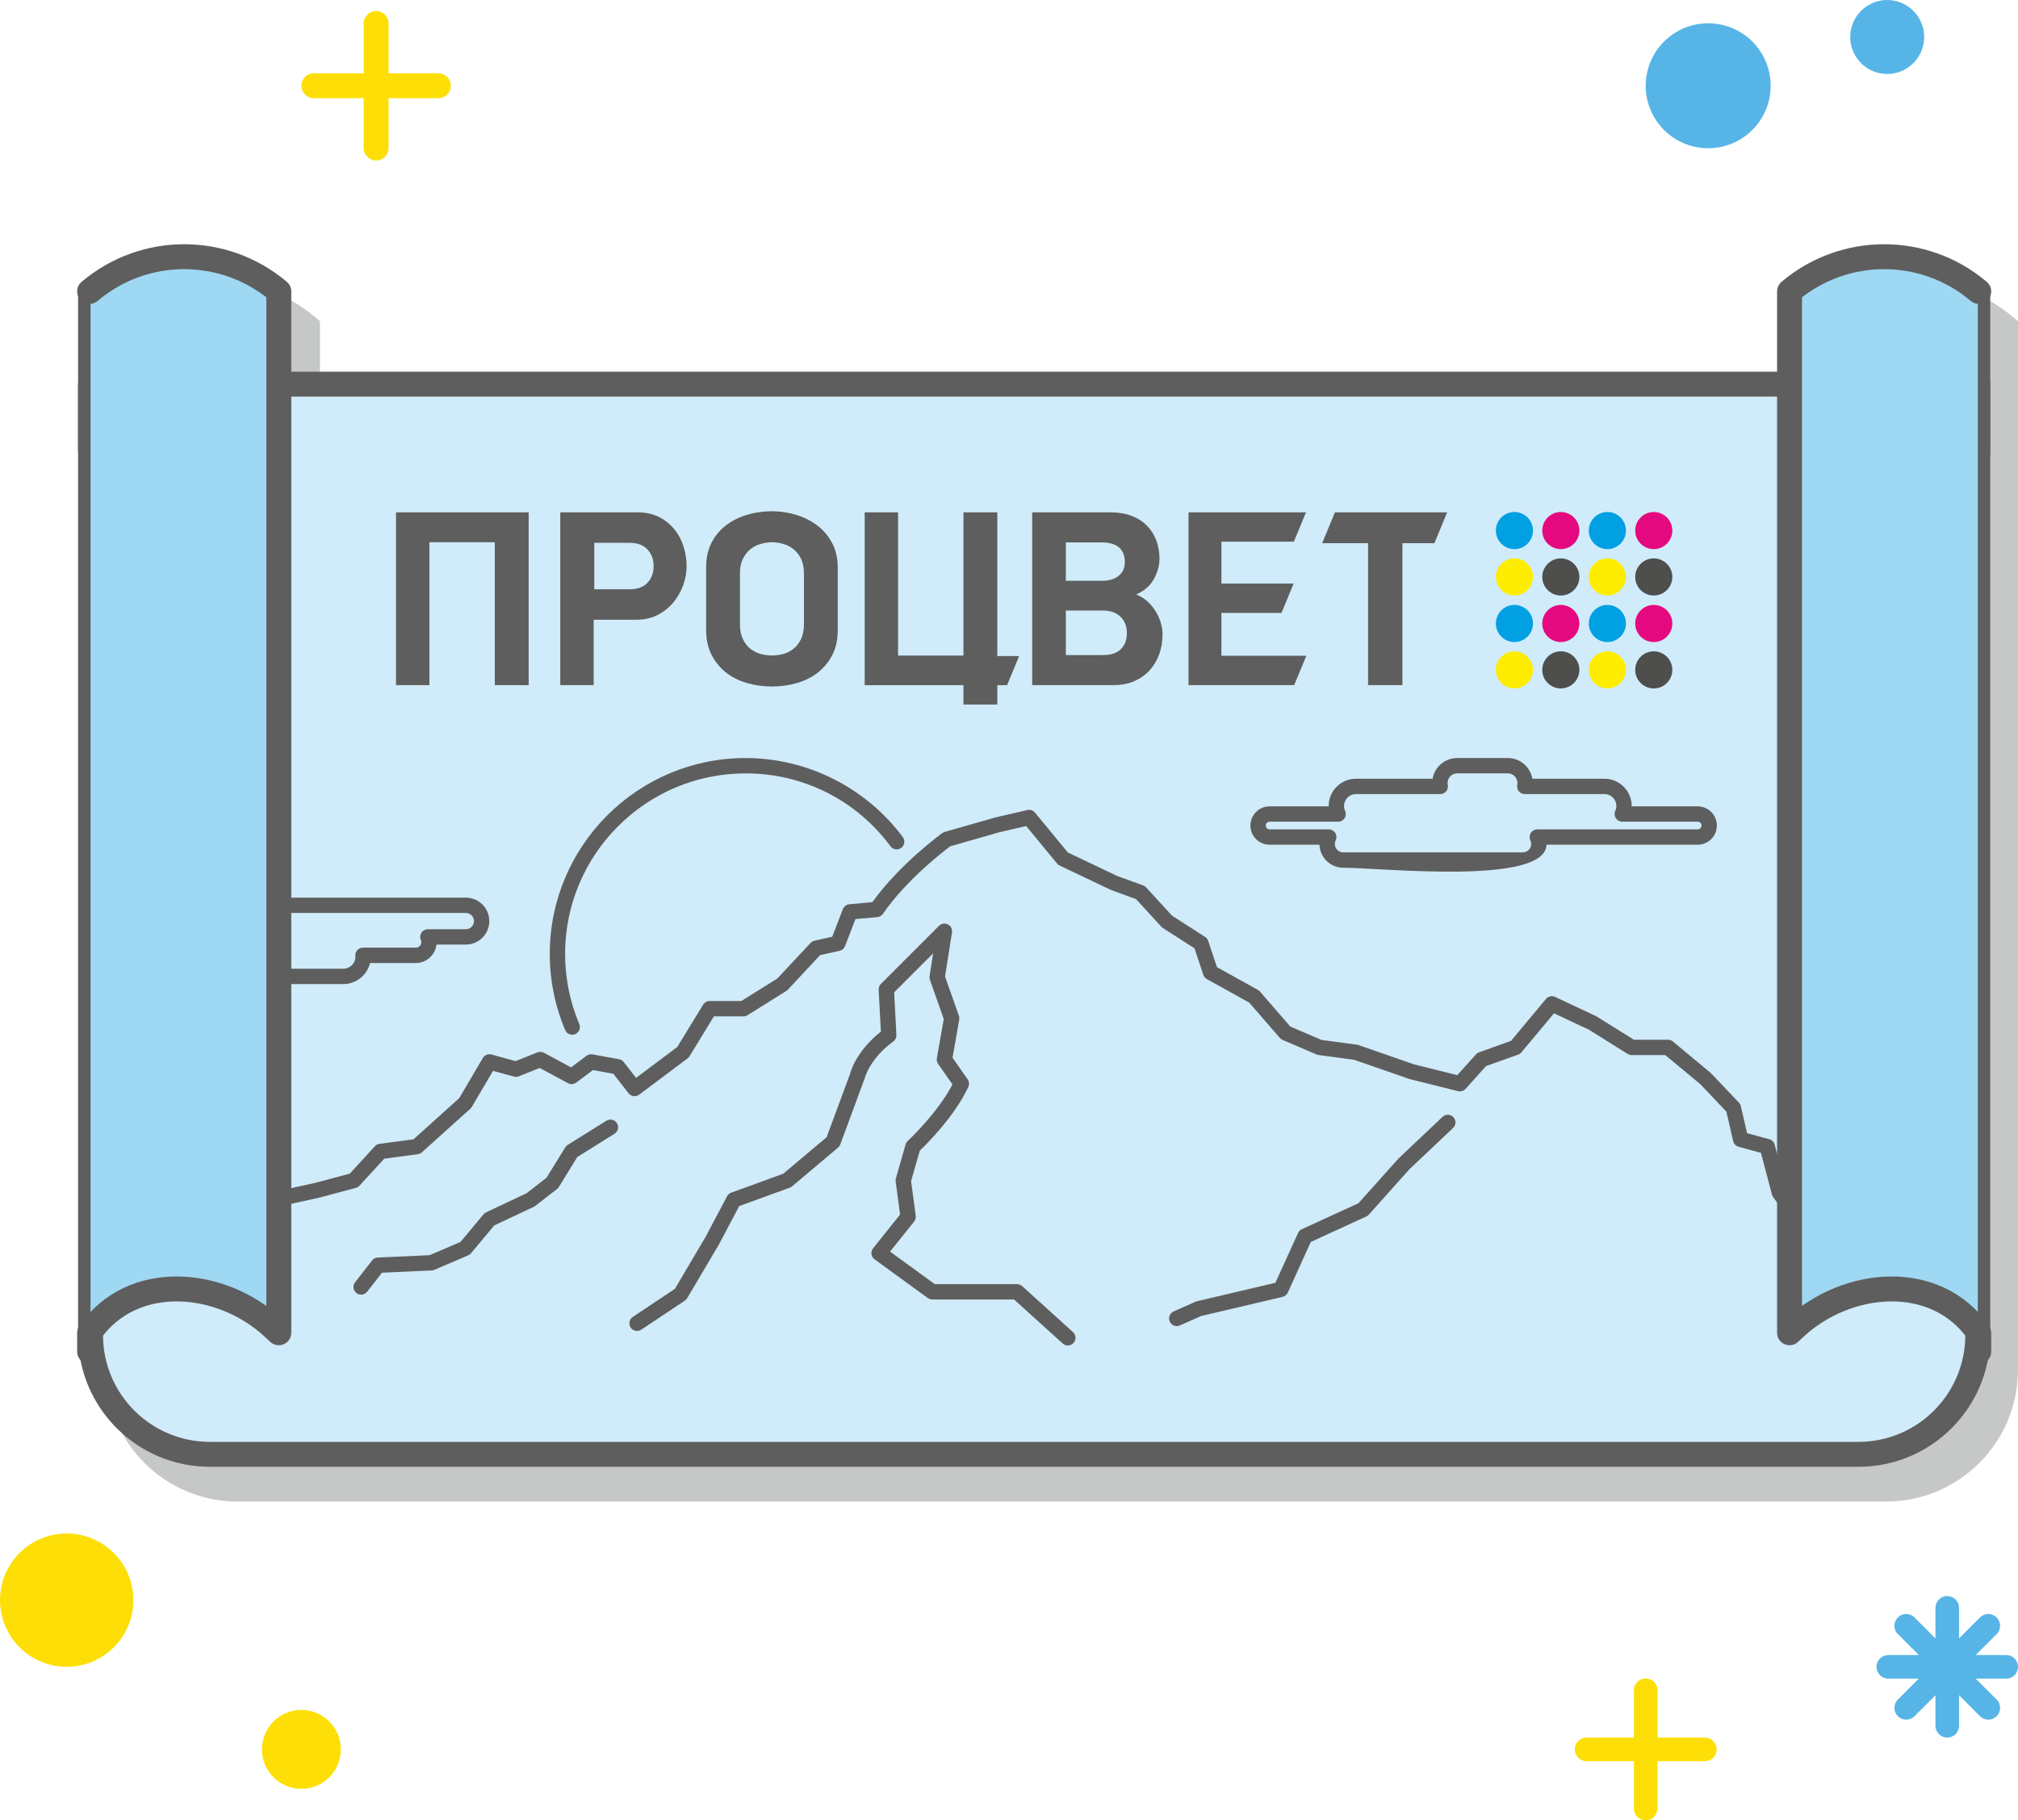
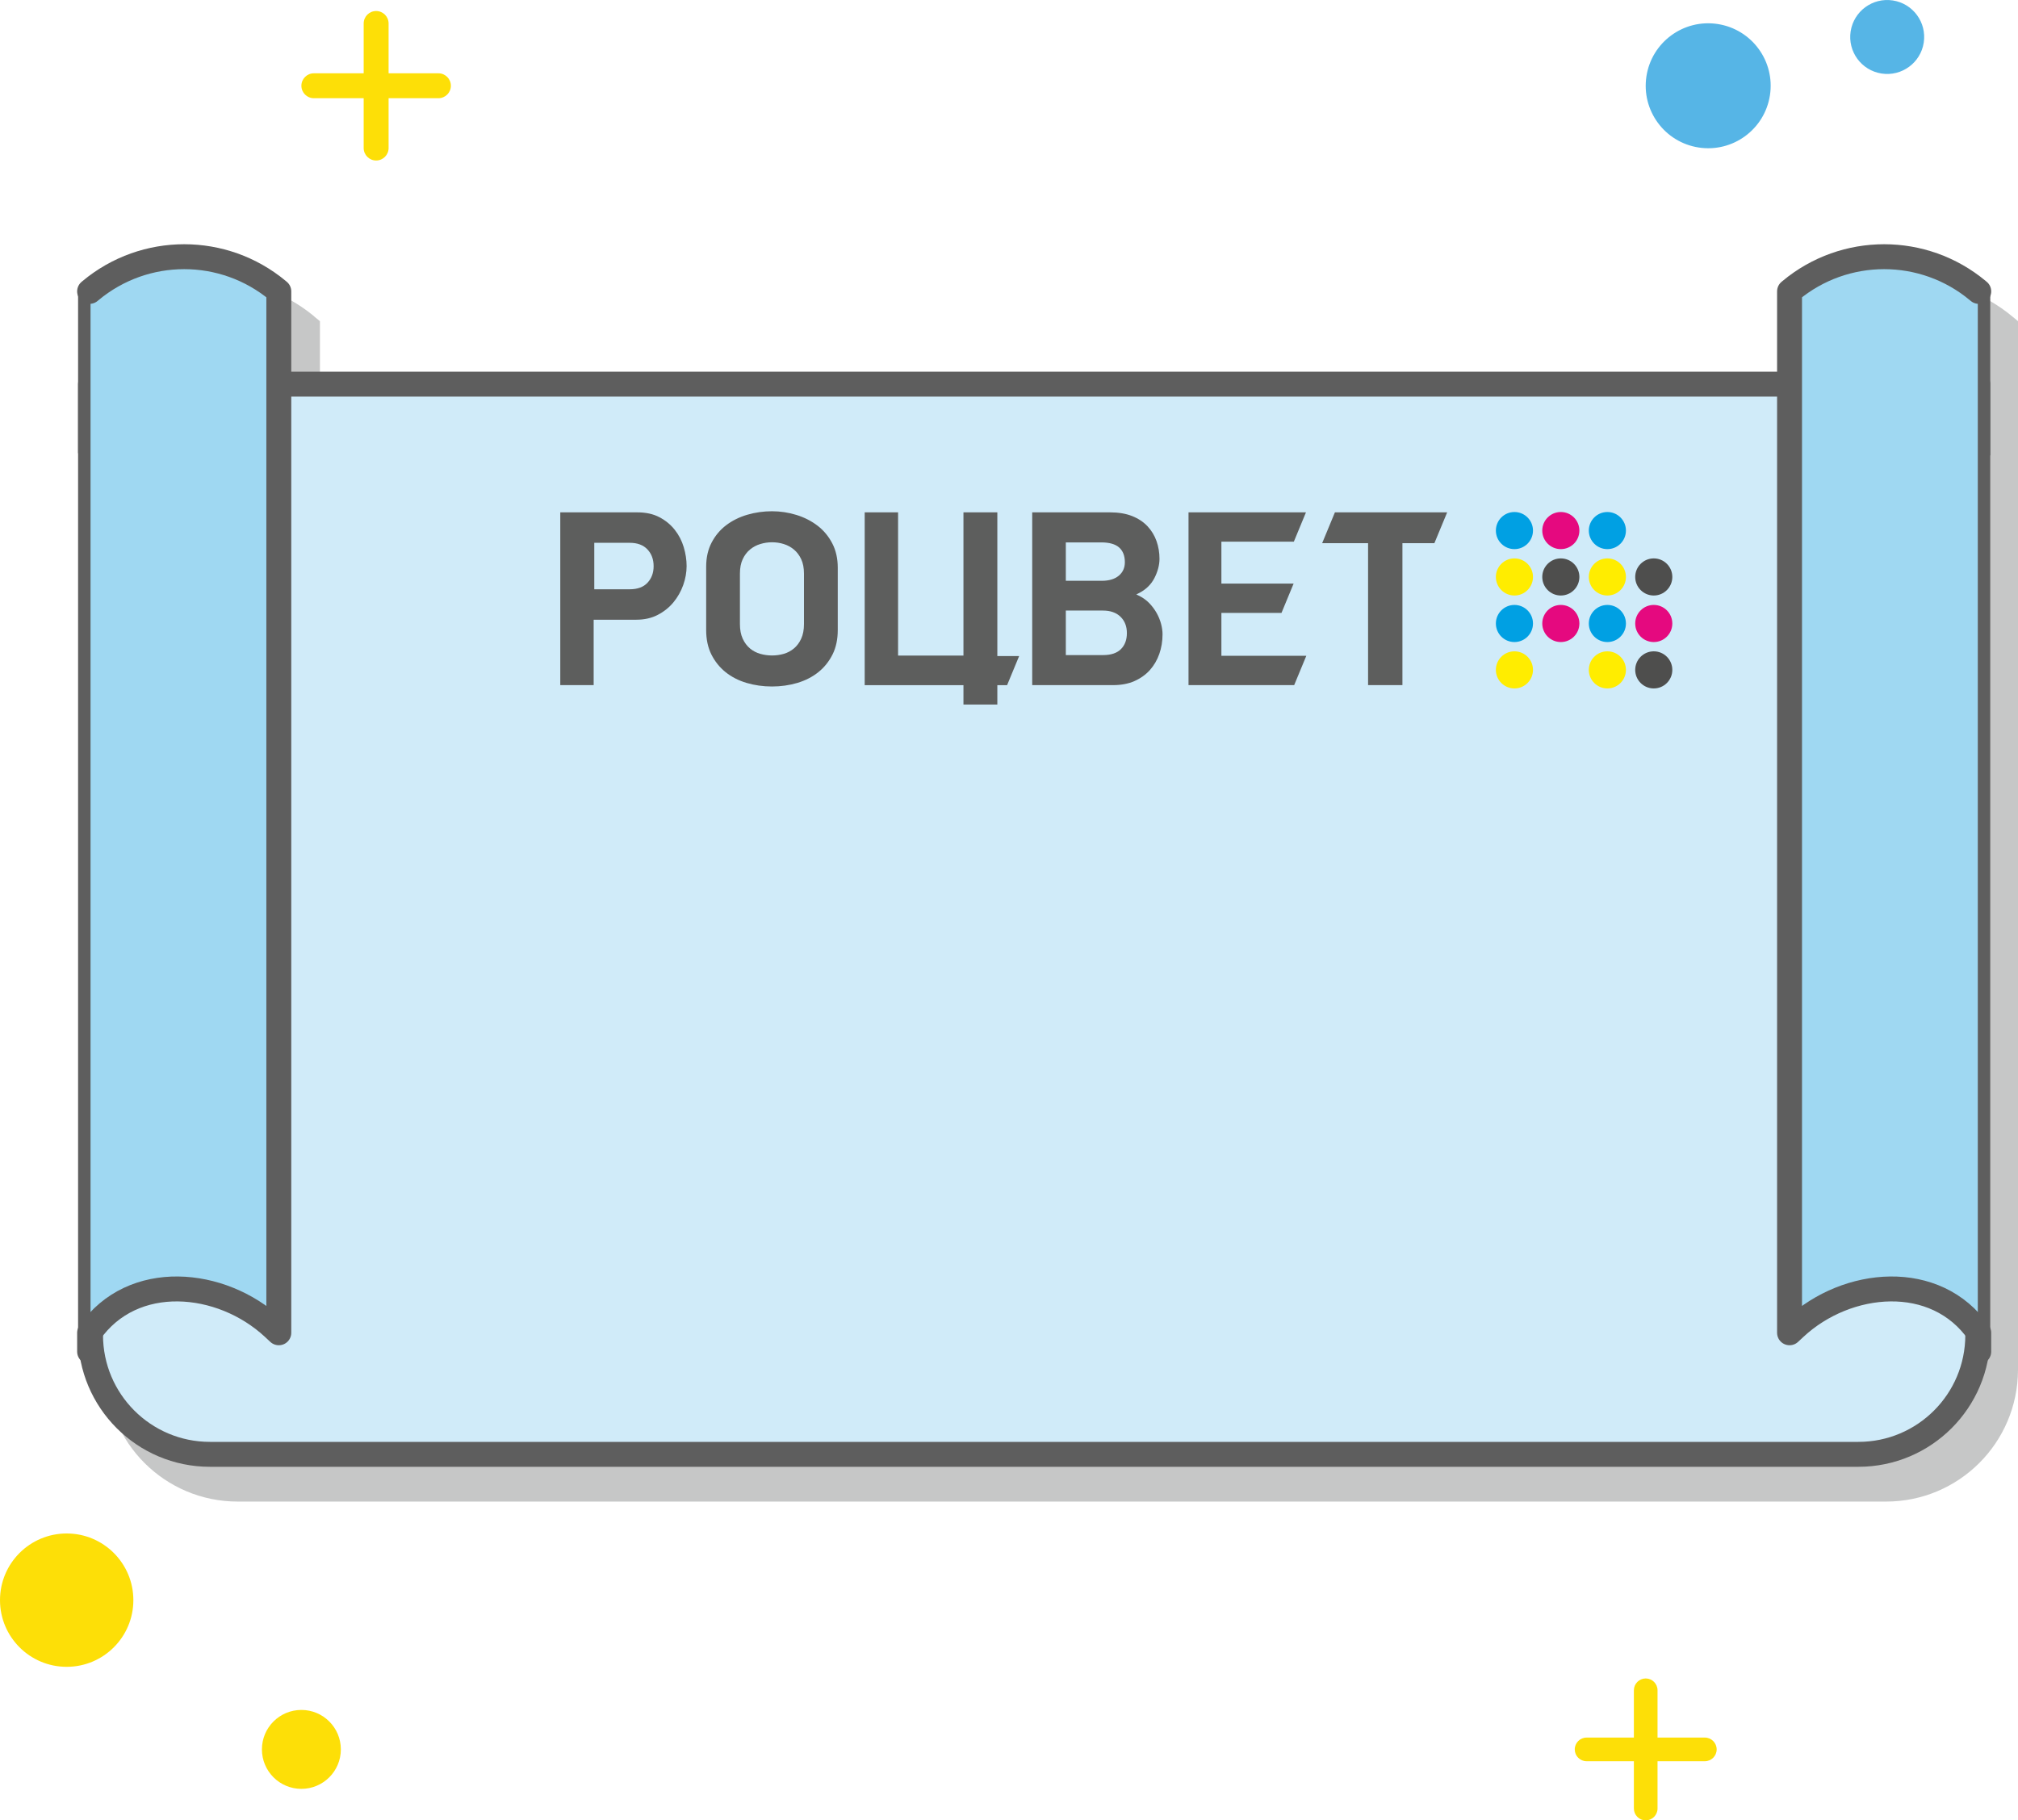
<svg xmlns="http://www.w3.org/2000/svg" xml:space="preserve" width="40.479mm" height="36.519mm" version="1.0" style="shape-rendering:geometricPrecision; text-rendering:geometricPrecision; image-rendering:optimizeQuality; fill-rule:evenodd; clip-rule:evenodd" viewBox="0 0 3960.74 3573.24">
  <defs>
    <style type="text/css">
   
    .str0 {stroke:#5E5E5E;stroke-width:48.92;stroke-miterlimit:22.926}
    .str1 {stroke:#5E5E5E;stroke-width:48.92;stroke-linecap:round;stroke-linejoin:round;stroke-miterlimit:10}
    .str2 {stroke:#5E5E5E;stroke-width:48.92;stroke-linecap:round;stroke-linejoin:round;stroke-miterlimit:10}
    .fil1 {fill:none;fill-rule:nonzero}
    .fil7 {fill:#FFED00}
    .fil12 {fill:#FDDF07}
    .fil8 {fill:#E5097F}
    .fil9 {fill:#4E4E4D}
    .fil13 {fill:#56B5E6}
    .fil6 {fill:#00A0E3}
    .fil10 {fill:#FDDF07;fill-rule:nonzero}
    .fil2 {fill:#D0EBF9;fill-rule:nonzero}
    .fil0 {fill:#C6C7C7;fill-rule:nonzero}
    .fil4 {fill:#9FD8F2;fill-rule:nonzero}
    .fil3 {fill:#5E5E5E;fill-rule:nonzero}
    .fil5 {fill:#5D5E5D;fill-rule:nonzero}
    .fil11 {fill:#56B5E6;fill-rule:nonzero}
   
  </style>
  </defs>
  <g id="Слой_x0020_1">
    <path class="fil0" d="M3551.12 621.53c0.26,-0.38 1.58,-1.28 2.03,-1.73 57.68,-47.27 128.25,-70.74 198.75,-70.45 70.38,0.28 140.71,24.36 198.1,72.18l10.74 8.93 0 2058.92c-0.29,71.34 -29.32,135.9 -76.13,182.57 -46.8,46.67 -111.39,75.56 -182.65,75.56l-3235.49 0c-71.26,0 -135.85,-28.88 -182.65,-75.56 -46.81,-46.67 -75.84,-111.23 -76.04,-182.57 -71.75,-487.9 -0.1,-1459.94 -0.1,-2058.92l10.74 -8.93c57.39,-47.82 127.72,-71.9 198.1,-72.18 70.5,-0.29 141.07,23.18 198.75,70.45 0.37,0.74 10.6,8.86 12.69,10.62l0 167.39 2912.49 0 0 -167.39 10.67 -8.88z" />
    <line class="fil1 str0" x1="3881.84" y1="893.86" x2="3881.84" y2="577.82" />
    <line class="fil1 str0" x1="177.71" y1="889.59" x2="177.71" y2="573.54" />
    <path class="fil2 str1" d="M177.7 2620.46l0 -1866.44c1234.71,0 2469.41,0 3704.11,0l0 1866.44c0,129.41 -104.89,234.33 -234.31,234.33 -981.27,0 -1962.52,0 -2943.78,0l-291.69 0c-129.42,0 -234.33,-104.92 -234.33,-234.33z" />
-     <path class="fil3" d="M361.54 2504.93l56.04 -27.05 83.76 -125.77c2.13,-3.23 5.48,-5.49 9.29,-6.34l109.47 -24.22 66.39 -17.71 49.27 -53.75c2.39,-2.58 5.62,-4.27 9.1,-4.75l66.64 -8.86 89.82 -80.85 46.3 -78.74c3.45,-5.86 10.38,-8.71 16.96,-6.92l47.38 12.96 42.8 -17.14c4.17,-1.65 8.82,-1.42 12.74,0.7l53.29 28.71 30.28 -22.73c3.37,-2.51 7.64,-3.54 11.74,-2.79l52.24 9.51c3.65,0.67 6.92,2.66 9.18,5.57l24.2 31.08 80.87 -60.65 50.71 -83.03c2.77,-4.48 7.63,-7.22 12.85,-7.22l62.18 0 70.67 -44.16 65.15 -69.79c2.07,-2.19 4.77,-3.76 7.73,-4.4l34.88 -7.76 20.85 -54.21c2.06,-5.36 6.97,-9.08 12.68,-9.6l45.31 -4.13c53.23,-74.51 133.78,-133.09 137.23,-135.61 1.43,-1.02 3.01,-1.77 4.68,-2.25l99.75 -28.49 62.52 -14.47c5.59,-1.25 11.34,0.71 15.01,5.1l64.34 78.18 96.74 46.08 50.92 18.42c2.3,0.83 4.32,2.21 5.97,3.99l50.94 55.57 64.83 41.68c2.88,1.88 5.08,4.66 6.14,7.89l17.18 51.45 80.37 44.68c1.54,0.85 2.89,1.98 4.04,3.29l59.51 68.65 61.42 26.32 69.2 9.24c1,0.14 2,0.34 2.95,0.68l109.26 38 84.93 21.18 36.7 -40.78c1.65,-1.86 3.76,-3.31 6.12,-4.11l62.63 -22.36 68.62 -82.36c4.38,-5.23 11.77,-6.9 17.96,-3.97l80.77 37.97 73.87 46.11 66.96 0c3.51,0 6.91,1.23 9.62,3.46l74.25 61.75 55.3 58.21c1.86,1.95 3.15,4.37 3.76,6.97l12.23 53.01 43.56 11.85c5.18,1.42 9.22,5.5 10.6,10.71l23 87.48 62.92 85.38 11.54 6.56 0 34.59 -29.2 -16.59c-1.83,-1.04 -3.41,-2.48 -4.68,-4.16l-66.54 -90.23c-1.09,-1.52 -1.91,-3.25 -2.4,-5.11l-21.56 -81.86 -43.87 -11.98c-5.34,-1.45 -9.44,-5.71 -10.69,-11.12l-13.33 -57.75 -51.17 -54.03 -68.76 -57.03 -65.84 0c-2.81,0 -5.58,-0.83 -7.96,-2.3l-76.02 -47.52 -68.61 -32.18 -63.83 76.57c-1.74,2.07 -4,3.61 -6.53,4.53l-62.91 22.47 -40.2 44.69c-3.75,4.13 -9.42,5.89 -14.83,4.52l-95.01 -23.74 -109.11 -37.88 -69.76 -9.3c-1.35,-0.17 -2.67,-0.56 -3.93,-1.1l-66.45 -28.5c-2.13,-0.9 -3.98,-2.26 -5.5,-3.97l-60 -69.26 -83.17 -46.21c-3.3,-1.82 -5.79,-4.8 -6.97,-8.39l-17.35 -51.98 -62 -39.89c-1.11,-0.68 -2.11,-1.51 -2.95,-2.49l-49.78 -54.26 -48.78 -17.78 -101.11 -48.04c-1.99,-0.93 -3.75,-2.31 -5.12,-4.03l-60.59 -73.53 -52.69 12.15 -96.38 27.55c-13.18,9.83 -86.42,66.09 -132.1,132.56 -2.52,3.68 -6.57,6.08 -11.05,6.47l-42.91 3.88 -20.39 52.99c-1.82,4.72 -5.87,8.19 -10.79,9.32l-38.19 8.46 -63.29 67.85c-0.94,0.95 -1.96,1.81 -3.07,2.5l-75.99 47.51c-2.4,1.51 -5.16,2.28 -7.97,2.28l-58.07 0 -47.85 78.31c-0.98,1.61 -2.28,3.03 -3.8,4.2l-95.02 71.22c-6.56,4.96 -15.86,3.74 -20.91,-2.78l-29.73 -38.21 -40.11 -7.3 -32.75 24.54c-4.71,3.53 -11,3.98 -16.15,1.23l-55.57 -29.91 -40.97 16.4c-3.04,1.18 -6.42,1.39 -9.56,0.52l-41.14 -11.21 -41.65 70.83c-0.79,1.34 -1.77,2.55 -2.93,3.56l-95.01 85.5c-2.25,2.03 -5.07,3.34 -8.05,3.73l-65.86 8.76 -48.56 52.99c-1.94,2.13 -4.44,3.64 -7.2,4.37l-71.25 19.01 -104.2 23.02 -82.67 124.14c-1.48,2.26 -3.56,4.04 -5.97,5.21l-72.85 35.18 0 -33.43zm1948.09 98.16c-5.76,0 -11.27,-3.33 -13.76,-8.94 -3.37,-7.6 0.04,-16.48 7.64,-19.89l42.75 -18.98c0.85,-0.39 1.73,-0.68 2.66,-0.9l154.29 -36.3 44.46 -97.78c1.51,-3.32 4.14,-5.97 7.42,-7.44l111.15 -50.95 78.67 -87.93 86.41 -81.67c6.04,-5.7 15.52,-5.4 21.24,0.63 5.7,6.04 5.44,15.58 -0.62,21.27l-85.5 80.76 -79.85 89.33c-1.37,1.55 -3.06,2.8 -4.95,3.63l-108.9 49.94 -45.16 99.38c-1.96,4.24 -5.75,7.35 -10.28,8.42l-160.13 37.66 -41.48 18.45c-1.98,0.86 -4.04,1.29 -6.08,1.29zm-213.77 37.99c-3.62,0 -7.22,-1.29 -10.1,-3.89l-95.45 -86.35 -160.46 0c-3.16,0 -6.29,-1.04 -8.86,-2.9l-104.49 -76.01c-3.34,-2.41 -5.54,-6.11 -6.07,-10.14 -0.56,-4.1 0.6,-8.22 3.15,-11.43l53.01 -66.24 -8.68 -64.88c-0.26,-2.05 -0.1,-4.11 0.45,-6.11l19 -66.5c0.75,-2.66 2.22,-5.02 4.24,-6.9 0.61,-0.57 59.19,-55.37 87.82,-111.11l-28.15 -40.24c-2.29,-3.27 -3.18,-7.31 -2.5,-11.26l13.58 -76.84 -27.2 -77.03c-0.81,-2.37 -1.04,-4.88 -0.67,-7.36l7.02 -44.52 -76.53 76.54 4.39 83.53c0.26,5.11 -2.03,9.99 -6.17,12.98 -46.42,33.77 -55.82,71.58 -55.92,71.95l-48.06 130.09c-0.91,2.45 -2.44,4.61 -4.41,6.32l-90.24 76c-1.37,1.12 -2.92,2.05 -4.59,2.62l-99.04 36.04 -40.03 75.62 -62.1 105.13c-1.14,1.92 -2.72,3.57 -4.59,4.85l-85.52 57.01c-6.97,4.6 -16.28,2.71 -20.87,-4.18 -4.63,-6.93 -2.76,-16.25 4.16,-20.86l82.67 -55.11 59.97 -101.54 42.43 -80.15c1.74,-3.29 4.65,-5.84 8.15,-7.1l101.99 -37.1 85.19 -71.7 46.13 -124.52c-0.13,-0.01 9.93,-43.12 60.41,-82.71l-4.33 -82.29c-0.22,-4.26 1.37,-8.41 4.37,-11.43l114.01 -114c4.62,-4.58 11.67,-5.73 17.49,-2.78 5.81,2.95 9.04,9.32 8.03,15.77l-13.66 86.48 27.24 77.16c0.86,2.47 1.07,5.09 0.62,7.62l-13.16 74.63 29.69 42.4c3.04,4.35 3.57,10.05 1.33,14.92 -26.18,56.69 -81.49,111.97 -95.32,125.26l-17.02 59.55 9.07 68.14c0.56,4.08 -0.59,8.19 -3.15,11.42l-47.17 58.93 87.8 63.83 161.39 0c3.69,0 7.32,1.39 10.07,3.9l99.75 90.27c6.17,5.56 6.64,15.12 1.09,21.22 -2.99,3.29 -7.07,4.98 -11.16,4.98zm-1387.03 -99.75c-3.24,0 -6.5,-1.03 -9.23,-3.18 -6.58,-5.1 -7.75,-14.58 -2.65,-21.12l33.27 -42.75c2.67,-3.48 6.78,-5.6 11.17,-5.79l101.78 -4.61 60.67 -26.01 45.17 -54.24c1.42,-1.68 3.18,-3.04 5.18,-3.98l79.24 -37.29 39.27 -30.55 36.58 -59.42c1.21,-1.98 2.88,-3.65 4.83,-4.89l76 -47.49c7.1,-4.38 16.35,-2.26 20.73,4.77 4.43,7.05 2.27,16.36 -4.76,20.74l-73.03 45.64 -36.13 58.75c-0.96,1.53 -2.16,2.89 -3.6,4l-42.73 33.22c-0.9,0.69 -1.85,1.27 -2.84,1.77l-77.74 36.57 -45.36 54.44c-1.51,1.83 -3.43,3.25 -5.63,4.2l-66.53 28.49c-1.65,0.73 -3.41,1.13 -5.23,1.2l-97.56 4.46 -29 37.22c-2.98,3.84 -7.4,5.84 -11.88,5.84zm414.3 -510.25c-5.86,0 -11.44,-3.45 -13.87,-9.2 -20.03,-47.39 -30.21,-97.71 -30.21,-149.59 0,-211.91 172.41,-384.31 384.29,-384.31 121,0 236.4,58.06 308.66,155.3 4.96,6.67 3.56,16.1 -3.1,21.08 -6.68,4.93 -16.1,3.56 -21.08,-3.12 -67.61,-90.98 -171.29,-143.14 -284.48,-143.14 -195.3,0 -354.2,158.91 -354.2,354.2 0,47.81 9.35,94.23 27.84,137.87 3.23,7.65 -0.34,16.48 -8,19.75 -1.92,0.79 -3.87,1.17 -5.85,1.17zm-942.97 -192.46c-0.85,0 -1.67,0.1 -2.47,0.28l0 -30.28 2.47 -0.07 202.08 0c0,-0.21 0,-0.34 0,-0.47 0,-25.42 20.68,-46.09 46.09,-46.09l486 0c25.39,0 46.08,20.67 46.08,46.09 0,25.38 -20.68,46.05 -46.08,46.05l-57.59 0c-2.36,20.34 -19.67,36.19 -40.63,36.19l-89.82 0c-5.66,23.68 -26.96,41.34 -52.37,41.34l-206.8 0c-25.4,0 -46.73,-17.66 -52.39,-41.34l-234.57 0 -2.47 -0.07 0 -30.33c0.79,0.19 1.61,0.28 2.47,0.28l248.44 0c4.17,0 8.15,1.73 11,4.82 2.86,3.04 4.31,7.15 3.99,11.32 -0.01,0.23 -0.23,2.05 -0.25,2.29 0.04,12.31 10.69,22.94 23.78,22.94l206.8 0c13.08,0 23.72,-10.63 23.72,-23.74l-0.23 -1.49c-0.31,-4.17 1.14,-8.28 4.01,-11.32 2.85,-3.09 6.82,-4.82 11.01,-4.82l103.68 0c5.94,0 10.8,-4.84 10.8,-10.77 0,-1.47 -0.33,-2.92 -0.94,-4.33 -2.04,-4.66 -1.6,-10.02 1.2,-14.25 2.79,-4.27 7.51,-6.83 12.58,-6.83l74.57 0c8.81,0 15.96,-7.16 15.96,-15.94 0,-8.84 -7.15,-15.99 -15.96,-15.99l-486 0c-8.82,0 -15.96,7.15 -15.96,15.99 0,2.66 0.74,5.34 2.26,7.95 2.71,4.64 2.72,10.38 0.04,15.05 -2.7,4.68 -7.67,7.54 -13.05,7.54l-221.46 0zm2311.69 -225.68c-4.17,0 -7.53,3.35 -7.53,7.53 0,4.16 3.37,7.53 7.53,7.53l116.09 0c5.18,0 9.95,2.66 12.74,7.02 2.74,4.37 3.07,9.86 0.83,14.53 -1.13,2.34 -1.68,4.7 -1.68,7.05 0,9.13 7.47,16.57 16.58,16.57l352.35 0c9.13,0 16.56,-7.44 16.56,-16.57 0,-2.36 -0.55,-4.72 -1.68,-7.04 -2.22,-4.66 -1.91,-10.15 0.87,-14.52 2.74,-4.37 7.52,-7.04 12.71,-7.04l314.83 0c4.18,0 7.56,-3.38 7.56,-7.53 0,-4.19 -3.39,-7.53 -7.56,-7.53l-148.02 0c-5.14,0 -9.89,-2.61 -12.66,-6.91 -2.78,-4.32 -3.15,-9.73 -1.03,-14.41 1.41,-3.08 2.12,-6.31 2.12,-9.55 0,-12.86 -10.46,-23.33 -23.34,-23.33l-156.53 0c-4.53,0 -8.79,-2.05 -11.66,-5.56 -2.83,-3.48 -3.99,-8.07 -3.07,-12.5 0.24,-1.23 0.37,-2.49 0.37,-3.77 0,-10.39 -8.46,-18.86 -18.84,-18.86l-99.39 0c-10.36,0 -18.81,8.47 -18.81,18.86 0,1.28 0.13,2.53 0.36,3.77 0.91,4.42 -0.22,9.01 -3.07,12.5 -2.88,3.51 -7.14,5.56 -11.68,5.56l-165.57 0c-12.84,0 -23.32,10.47 -23.32,23.33 0,3.22 0.71,6.47 2.13,9.58 2.11,4.71 1.71,10.09 -1.08,14.4 -2.75,4.28 -7.51,6.89 -12.61,6.89l-134.5 0zm144.55 90.34c-25.23,0 -45.85,-20.12 -46.66,-45.18l-97.89 0c-20.76,0 -37.63,-16.88 -37.63,-37.63 0,-20.75 16.87,-37.64 37.63,-37.64l115.97 0c0,-0.24 0,-0.5 0,-0.76 0,-29.44 23.95,-53.43 53.4,-53.43l150.55 0c3.95,-23.07 24.07,-40.67 48.22,-40.67l99.39 0c24.15,0 44.29,17.6 48.23,40.67l141.5 0c29.47,0 53.44,23.99 53.44,53.43 0,0.26 0,0.52 0,0.76l129.48 0c20.75,0 37.66,16.89 37.66,37.64 0,20.75 -16.91,37.63 -37.66,37.63l-296.64 0c-2.6,80.53 -325.61,45.18 -398.99,45.18z" />
    <path class="fil4" d="M177.71 2617.74c0,-83.25 0,-2044.2 0,-2044.2l1.86 -1.55c106.49,-88.74 261.16,-88.74 367.65,0l1.85 1.55 0 2044.2 -10.88 -10.11c-102.07,-94.85 -276.23,-110.97 -360.48,10.11 0,0 0,83.25 0,0z" />
    <path class="fil4" d="M3881.84 2617.74c0,-83.25 0,-2044.2 0,-2044.2l-1.86 -1.55c-106.49,-88.74 -261.16,-88.74 -367.65,0l-1.85 1.55 0 2044.2 10.88 -10.11c102.07,-94.85 276.23,-110.97 360.48,10.11 0,0 0,83.25 0,0z" />
    <path class="fil1 str2" d="M175.86 571.97l1.86 -1.55c106.49,-88.74 261.17,-88.74 367.66,0l1.84 1.55 0 2044.21 -10.87 -10.11c-102.08,-94.85 -276.24,-110.97 -360.49,10.11 0,0 0,83.25 0,0" />
    <path class="fil1 str2" d="M3883.71 571.97l-1.86 -1.55c-106.49,-88.74 -261.16,-88.74 -367.65,0l-1.85 1.55 0 2044.21 10.88 -10.11c102.07,-94.85 276.23,-110.97 360.48,10.11 0,0 0,83.25 0,0" />
    <polygon class="fil5" points="2752.55,1066.27 2752.55,1344.89 2685.13,1344.89 2685.13,1066.27 2595.03,1066.27 2595.03,1066.16 2620.04,1005.73 2840.35,1005.73 2815.27,1066.27 " />
    <polygon class="fil5" points="2397.23,1287.31 2397.23,1203.11 2515.19,1203.11 2539.01,1145.53 2397.23,1145.53 2397.23,1063.29 2539.43,1063.29 2563.23,1005.72 2332.7,1005.72 2332.7,1344.88 2540.08,1344.88 2563.92,1287.31 " />
    <path class="fil5" d="M2200.03 1274.24c-7.83,7.74 -19.41,11.64 -34.73,11.64l-73.4 0 0 -87.38 72.93 0c14.63,0 26.12,4.09 34.44,12.16 8.32,8.16 12.47,18.81 12.47,32.04 0,13.23 -3.88,23.71 -11.71,31.54zm-108.12 -209.54l69.42 0c15.97,0 27.7,3.35 35.2,9.99 7.5,6.67 11.24,16.3 11.24,28.97 0,10.98 -3.99,19.78 -11.98,26.46 -8,6.64 -19.16,9.97 -33.45,9.97l-70.43 0 0 -75.39zm186.91 159.82c-1.97,-7.32 -4.89,-14.48 -8.75,-21.33 -3.88,-6.94 -8.82,-13.49 -14.61,-19.47 -5.75,-5.91 -12.76,-10.86 -20.79,-14.72l-4.44 -2.14 4.42 -2.21c14.12,-7.04 24.56,-17.13 31.12,-29.89 6.62,-12.97 9.97,-25.76 9.97,-37.94 0,-12.03 -1.97,-23.72 -5.84,-34.71 -3.88,-10.96 -9.83,-20.72 -17.71,-29.11 -7.84,-8.39 -17.95,-15.11 -30.09,-19.96 -12.14,-4.86 -26.88,-7.32 -43.82,-7.32l-152.35 0 0 339.15 158.86 0c15.88,0 30,-2.69 41.96,-8.02 11.89,-5.31 22.06,-12.56 30.14,-21.55 8.04,-9.01 14.28,-19.68 18.48,-31.63 4.2,-12 6.36,-24.95 6.36,-38.54 0,-6.4 -0.98,-13.34 -2.92,-20.61z" />
    <path class="fil5" d="M1577.96 1225.06c0,11.15 -1.81,20.69 -5.42,28.58 -3.61,7.9 -8.39,14.3 -14.3,19.23 -5.92,4.92 -12.56,8.45 -19.94,10.59 -7.41,2.12 -15.04,3.19 -22.94,3.19 -7.87,0 -15.62,-1.07 -23.15,-3.19 -7.56,-2.13 -14.28,-5.67 -20.21,-10.59 -5.91,-4.93 -10.68,-11.33 -14.3,-19.23 -3.62,-7.89 -5.43,-17.43 -5.43,-28.58l0 -99.04c0,-11.16 1.81,-20.61 5.43,-28.33 3.61,-7.72 8.39,-14.04 14.3,-18.97 5.93,-4.93 12.64,-8.54 20.21,-10.82 7.53,-2.32 15.28,-3.46 23.15,-3.46 7.9,0 15.53,1.14 22.94,3.46 7.38,2.28 14.02,5.89 19.94,10.82 5.91,4.93 10.68,11.25 14.3,18.97 3.61,7.72 5.42,17.16 5.42,28.33l0 99.04zm55.59 -158.35c-7.14,-13.81 -16.79,-25.45 -28.66,-34.6 -12.01,-9.26 -25.95,-16.39 -41.41,-21.23 -15.61,-4.86 -31.85,-7.34 -48.36,-7.34 -16.5,0 -32.76,2.3 -48.36,6.85 -15.52,4.55 -29.46,11.44 -41.42,20.5 -11.87,8.99 -21.51,20.45 -28.64,34.1 -7.09,13.54 -10.7,29.45 -10.7,47.23l0 124.66c0,18.13 3.42,34.2 10.21,47.76 6.83,13.65 16.15,25.29 27.71,34.6 11.62,9.37 25.45,16.51 41.13,21.21 15.77,4.71 32.61,7.09 50.08,7.09 17.47,0 34.32,-2.39 50.1,-7.09 15.67,-4.71 29.49,-11.84 41.12,-21.21 11.56,-9.31 20.87,-20.95 27.7,-34.6 6.78,-13.56 10.22,-29.64 10.22,-47.76l0 -122.67c0,-17.81 -3.59,-33.78 -10.7,-47.49z" />
    <path class="fil5" d="M1271 1143.73c-7.95,8.69 -19.68,12.99 -35.21,12.99l-69.39 0 0 -91.23 69.39 0c15.22,0 26.84,4.31 34.93,12.97 8.11,8.59 12.15,19.59 12.15,32.89 0,12.97 -3.96,23.8 -11.88,32.38zm70.97 -69.7c-3.75,-12.54 -9.68,-24 -17.64,-34.06 -7.96,-10.08 -18.09,-18.41 -30.12,-24.72 -12,-6.34 -26.47,-9.52 -43.07,-9.52l-151.48 0 0 339.16 65.52 0 0 -128.42 83.98 0c15.61,0 29.68,-3.18 41.84,-9.52 12.18,-6.33 22.57,-14.66 30.85,-24.74 8.3,-10.09 14.75,-21.48 19.14,-33.84 4.39,-12.36 6.62,-24.89 6.62,-37.28 0,-12.04 -1.9,-24.53 -5.65,-37.06z" />
    <polygon class="fil5" points="2000.27,1287.81 1957.48,1287.81 1957.48,1005.74 1890.98,1005.74 1890.98,1286.81 1762.66,1286.81 1762.66,1005.74 1697.13,1005.74 1697.13,1344.9 1890.98,1344.9 1890.98,1382.92 1957.48,1382.92 1957.48,1344.9 1976.64,1344.9 " />
-     <polygon class="fil5" points="1037.62,1344.88 1037.62,1005.72 777.29,1005.72 777.29,1344.88 842.8,1344.88 842.8,1064.3 971.12,1064.3 971.12,1344.88 " />
    <path class="fil6" d="M2972.39 1005.04c20.1,0 36.42,16.3 36.42,36.43 0,20.12 -16.32,36.42 -36.42,36.42 -20.1,0 -36.43,-16.3 -36.43,-36.42 0,-20.13 16.33,-36.43 36.43,-36.43z" />
    <path class="fil6" d="M2972.39 1187.45c20.1,0 36.42,16.31 36.42,36.43 0,20.12 -16.32,36.43 -36.42,36.43 -20.1,0 -36.43,-16.31 -36.43,-36.43 0,-20.12 16.33,-36.43 36.43,-36.43z" />
    <path class="fil6" d="M3154.79 1005.04c20.13,0 36.43,16.3 36.43,36.43 0,20.12 -16.3,36.42 -36.43,36.42 -20.1,0 -36.42,-16.3 -36.42,-36.42 0,-20.13 16.32,-36.43 36.42,-36.43z" />
    <path class="fil6" d="M3154.79 1187.45c20.13,0 36.43,16.31 36.43,36.43 0,20.12 -16.3,36.43 -36.43,36.43 -20.1,0 -36.42,-16.31 -36.42,-36.43 0,-20.12 16.32,-36.43 36.42,-36.43z" />
    <path class="fil7" d="M2972.39 1096.1c20.1,0 36.42,16.31 36.42,36.43 0,20.09 -16.32,36.42 -36.42,36.42 -20.1,0 -36.43,-16.33 -36.43,-36.42 0,-20.12 16.33,-36.43 36.43,-36.43z" />
    <path class="fil7" d="M2972.39 1278.52c20.1,0 36.42,16.3 36.42,36.43 0,20.1 -16.32,36.4 -36.42,36.4 -20.1,0 -36.43,-16.3 -36.43,-36.4 0,-20.13 16.33,-36.43 36.43,-36.43z" />
    <path class="fil7" d="M3154.79 1096.1c20.13,0 36.43,16.31 36.43,36.43 0,20.09 -16.3,36.42 -36.43,36.42 -20.1,0 -36.42,-16.33 -36.42,-36.42 0,-20.12 16.32,-36.43 36.42,-36.43z" />
    <path class="fil7" d="M3154.79 1278.52c20.13,0 36.43,16.3 36.43,36.43 0,20.1 -16.3,36.4 -36.43,36.4 -20.1,0 -36.42,-16.3 -36.42,-36.4 0,-20.13 16.32,-36.43 36.42,-36.43z" />
    <path class="fil8" d="M3063.43 1005.04c20.11,0 36.43,16.3 36.43,36.43 0,20.12 -16.32,36.42 -36.43,36.42 -20.09,0 -36.42,-16.3 -36.42,-36.42 0,-20.13 16.33,-36.43 36.42,-36.43z" />
    <path class="fil8" d="M3063.43 1187.45c20.11,0 36.43,16.31 36.43,36.43 0,20.12 -16.32,36.43 -36.43,36.43 -20.09,0 -36.42,-16.31 -36.42,-36.43 0,-20.12 16.33,-36.43 36.42,-36.43z" />
-     <path class="fil8" d="M3245.87 1005.04c20.1,0 36.4,16.3 36.4,36.43 0,20.12 -16.3,36.42 -36.4,36.42 -20.12,0 -36.43,-16.3 -36.43,-36.42 0,-20.13 16.31,-36.43 36.43,-36.43z" />
    <path class="fil8" d="M3245.87 1187.45c20.1,0 36.4,16.31 36.4,36.43 0,20.12 -16.3,36.43 -36.4,36.43 -20.12,0 -36.43,-16.31 -36.43,-36.43 0,-20.12 16.31,-36.43 36.43,-36.43z" />
    <path class="fil9" d="M3063.43 1096.1c20.11,0 36.43,16.31 36.43,36.43 0,20.09 -16.32,36.42 -36.43,36.42 -20.09,0 -36.42,-16.33 -36.42,-36.42 0,-20.12 16.33,-36.43 36.42,-36.43z" />
-     <path class="fil9" d="M3063.43 1278.52c20.11,0 36.43,16.3 36.43,36.43 0,20.1 -16.32,36.4 -36.43,36.4 -20.09,0 -36.42,-16.3 -36.42,-36.4 0,-20.13 16.33,-36.43 36.42,-36.43z" />
    <path class="fil9" d="M3245.87 1096.1c20.1,0 36.4,16.31 36.4,36.43 0,20.09 -16.3,36.42 -36.4,36.42 -20.12,0 -36.43,-16.33 -36.43,-36.42 0,-20.12 16.31,-36.43 36.43,-36.43z" />
    <path class="fil9" d="M3245.87 1278.52c20.1,0 36.4,16.3 36.4,36.43 0,20.1 -16.3,36.4 -36.4,36.4 -20.12,0 -36.43,-16.3 -36.43,-36.4 0,-20.13 16.31,-36.43 36.43,-36.43z" />
    <path class="fil10" d="M860.5 143.87l-97.81 0 0 -97.81c0.01,-13.5 -10.94,-24.44 -24.44,-24.44 -13.51,0 -24.46,10.94 -24.46,24.45l0 97.81 -97.82 -0.01c-13.48,0 -24.43,10.96 -24.43,24.45 0,13.5 10.95,24.45 24.44,24.45l97.8 0 0 97.81c0.01,13.49 10.96,24.46 24.47,24.46 13.5,0 24.45,-10.97 24.45,-24.46l-0.01 -97.81 97.81 0c13.5,0 24.46,-10.95 24.46,-24.45 0,-13.49 -10.96,-24.45 -24.45,-24.45l-0.01 0z" />
-     <path class="fil11" d="M3937.58 3248.76l-59.94 0 42.36 -42.36c3.61,-4.2 5.59,-9.55 5.59,-15.07 0,-12.78 -10.36,-23.15 -23.15,-23.15 -5.52,0 -10.86,1.99 -15.05,5.57l-42.36 42.36 -0.02 -59.92c0.02,-12.8 -10.34,-23.16 -23.13,-23.16 -12.78,0 -23.15,10.36 -23.15,23.15l0 59.94 -42.36 -42.36c-4.18,-3.59 -9.53,-5.58 -15.05,-5.58 -12.78,0 -23.14,10.37 -23.14,23.15 0,5.52 1.97,10.87 5.56,15.05l42.36 42.36 -59.95 0.02c-12.77,-0.02 -23.14,10.35 -23.14,23.13 0,12.79 10.37,23.15 23.15,23.15l59.93 0.01 -42.36 42.36c-3.58,4.17 -5.55,9.52 -5.55,15.04 0,12.78 10.36,23.15 23.14,23.15 5.52,0 10.87,-1.98 15.05,-5.57l42.36 -42.36 -0.01 59.95c0.01,12.77 10.38,23.14 23.16,23.14 12.79,0 23.15,-10.37 23.15,-23.15l0 -59.94 42.36 42.36c4.19,3.59 9.53,5.57 15.05,5.57 12.79,0 23.15,-10.37 23.15,-23.15 0,-5.52 -1.98,-10.87 -5.57,-15.05l-42.38 -42.35 59.94 0c12.8,-0.01 23.16,-10.37 23.16,-23.16 0,-12.78 -10.36,-23.15 -23.13,-23.15l-0.03 0.02z" />
    <path class="fil12" d="M261.75 3141.02c0,72.28 -58.59,130.87 -130.87,130.87 -72.29,0 -130.88,-58.59 -130.88,-130.87 0,-72.29 58.59,-130.88 130.88,-130.88 72.28,0 130.87,58.59 130.87,130.88z" />
    <path class="fil12" d="M668.98 3433.98c0,42.79 -34.67,77.46 -77.46,77.46 -42.78,0 -77.45,-34.68 -77.45,-77.46 0,-42.78 34.67,-77.45 77.46,-77.45 42.78,0 77.45,34.67 77.45,77.45z" />
    <path class="fil13" d="M3632.29 61.53c6.11,-39.62 43.17,-66.77 82.79,-60.67 39.62,6.12 66.77,43.18 60.66,82.8 -6.11,39.61 -43.17,66.77 -82.79,60.66 -39.62,-6.11 -66.77,-43.17 -60.66,-82.79z" />
    <path class="fil13" d="M3231.49 149.64c10.33,-66.95 72.95,-112.83 139.89,-102.49 66.95,10.32 112.83,72.94 102.49,139.89 -10.32,66.94 -72.94,112.82 -139.89,102.49 -66.94,-10.33 -112.82,-72.95 -102.49,-139.89z" />
    <path class="fil10" d="M3346.09 3410.8l-92.84 0 0 -92.84c0,-12.83 -10.39,-23.24 -23.21,-23.24 -12.82,0 -23.21,10.41 -23.21,23.22l0 92.84 -92.84 0.02c-12.82,-0.02 -23.21,10.37 -23.21,23.2 0,12.81 10.39,23.21 23.21,23.21l92.84 0.01 0 92.84c0,12.8 10.39,23.19 23.21,23.19 12.82,0 23.21,-10.39 23.21,-23.21l0 -92.84 92.84 0.02c12.83,-0.01 23.22,-10.41 23.22,-23.22 0,-12.83 -10.39,-23.22 -23.22,-23.22l0 0.02z" />
  </g>
</svg>